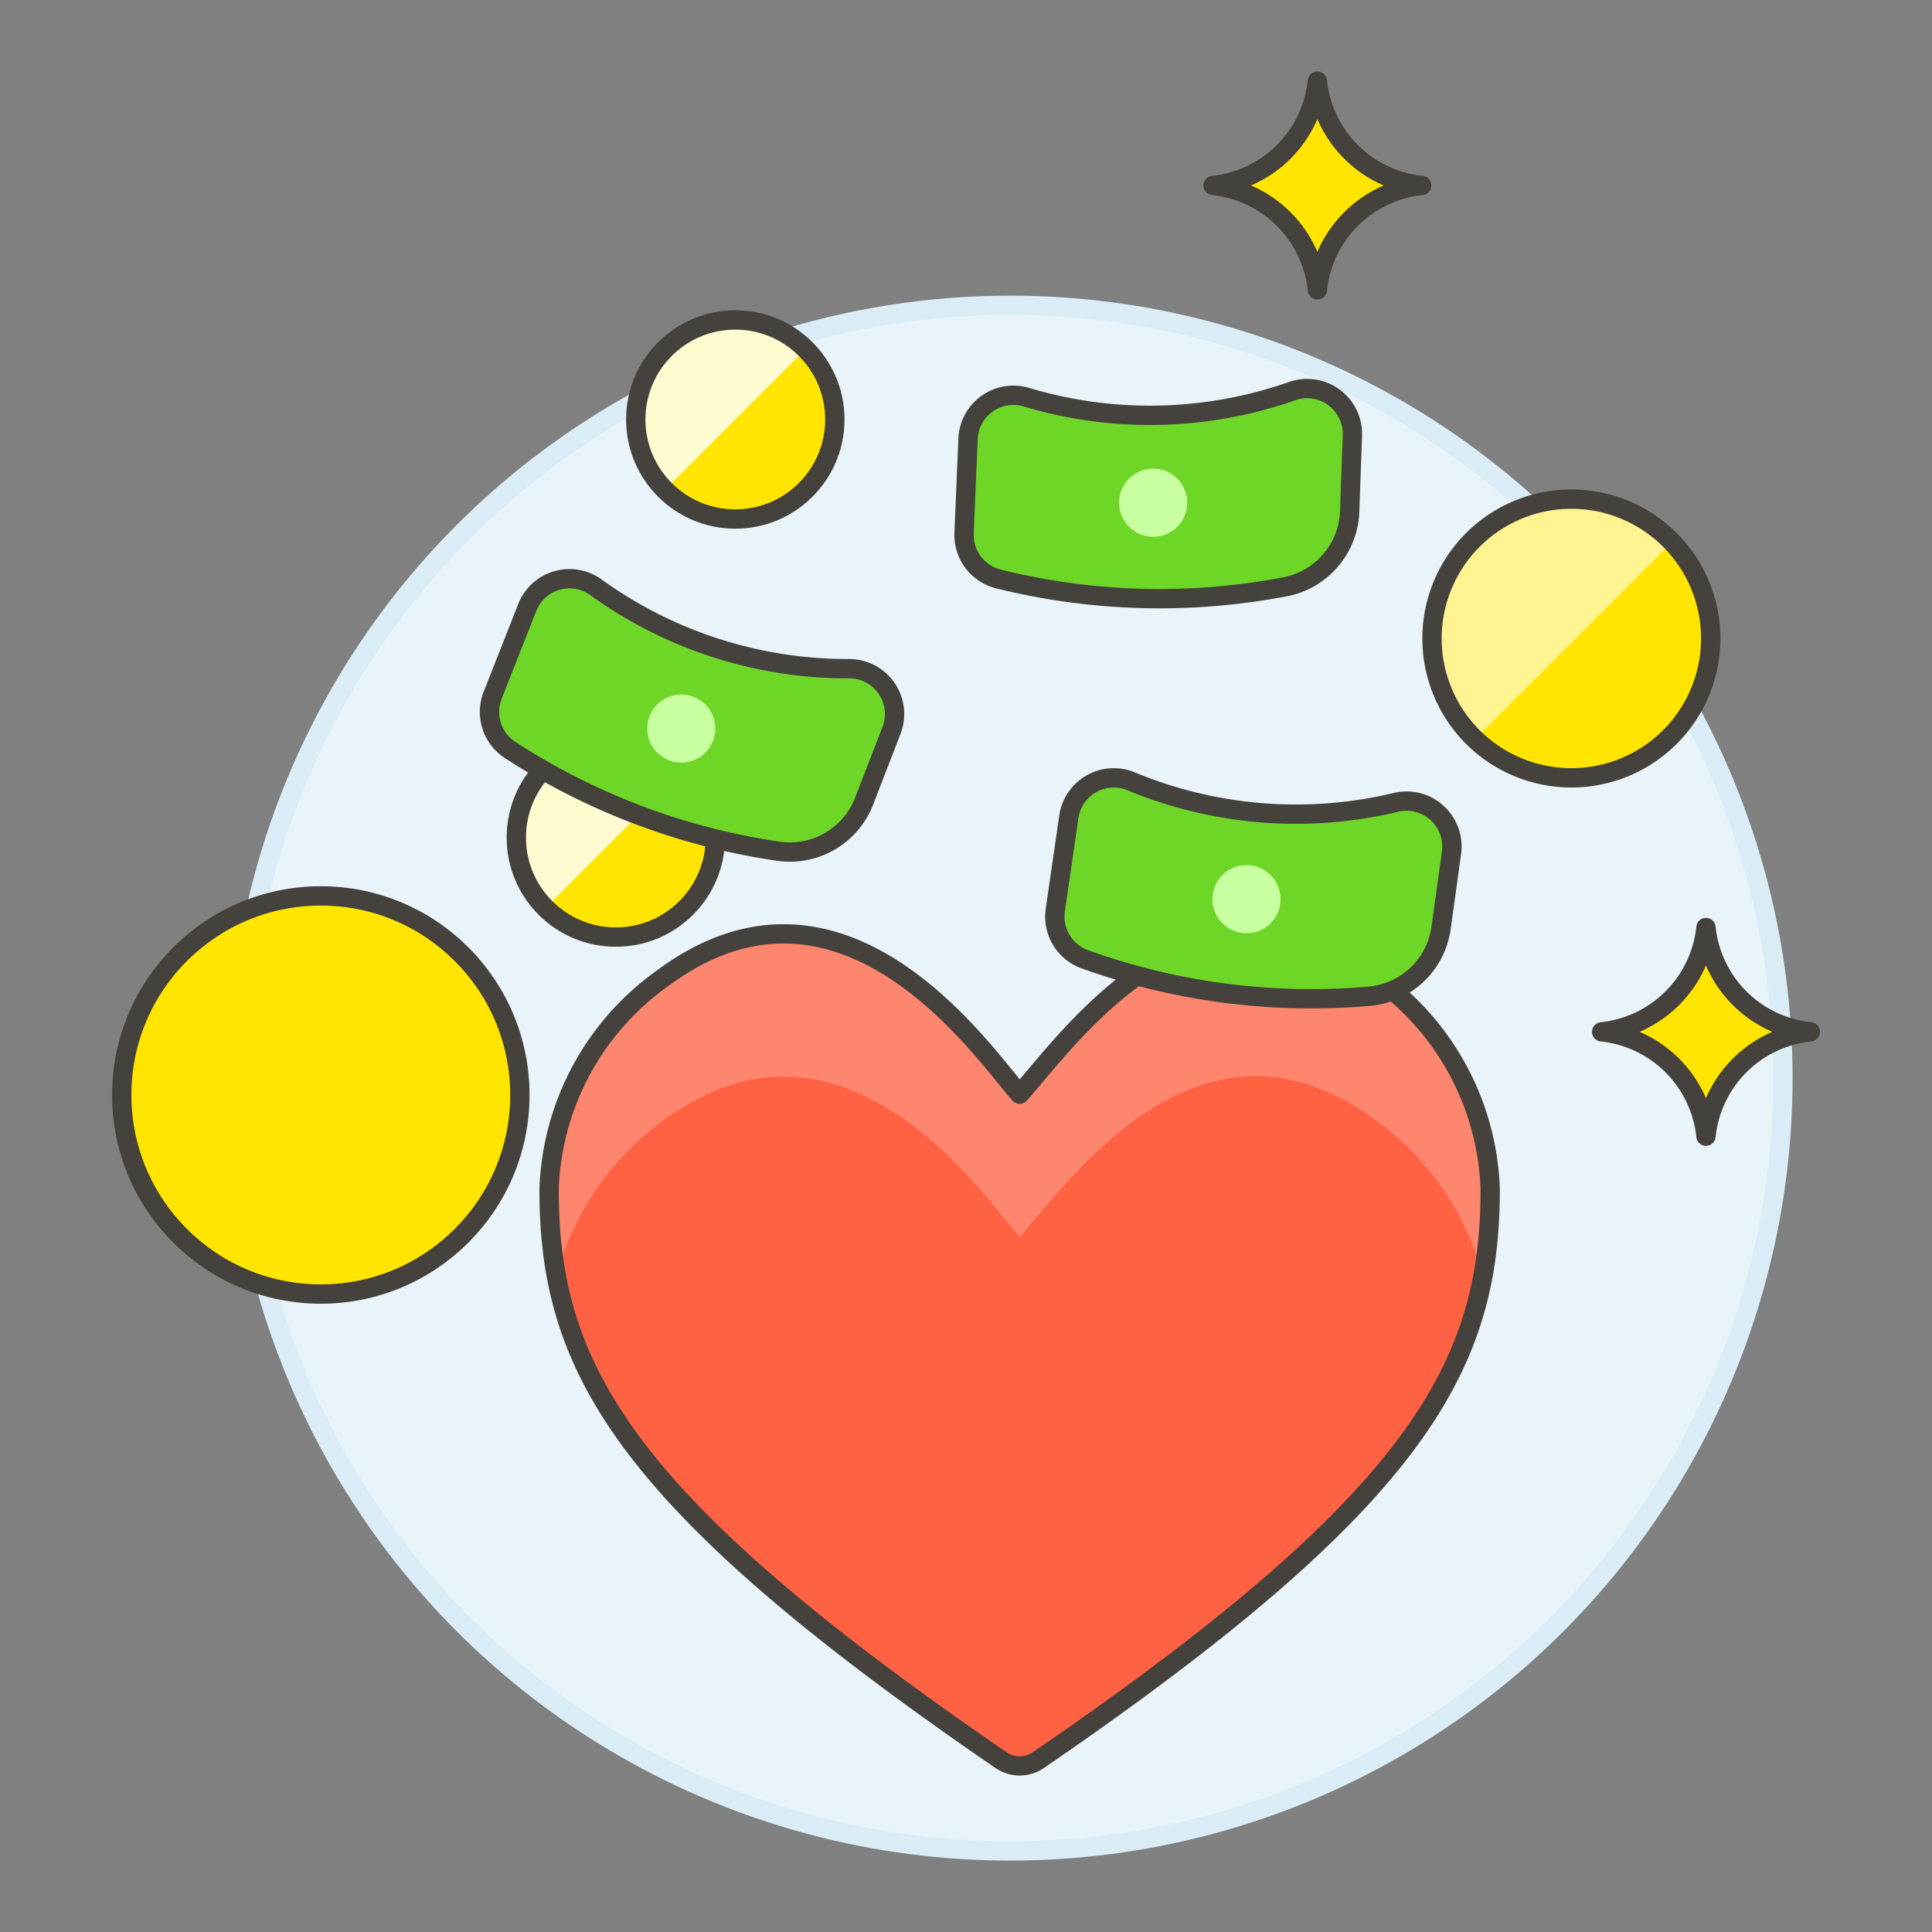
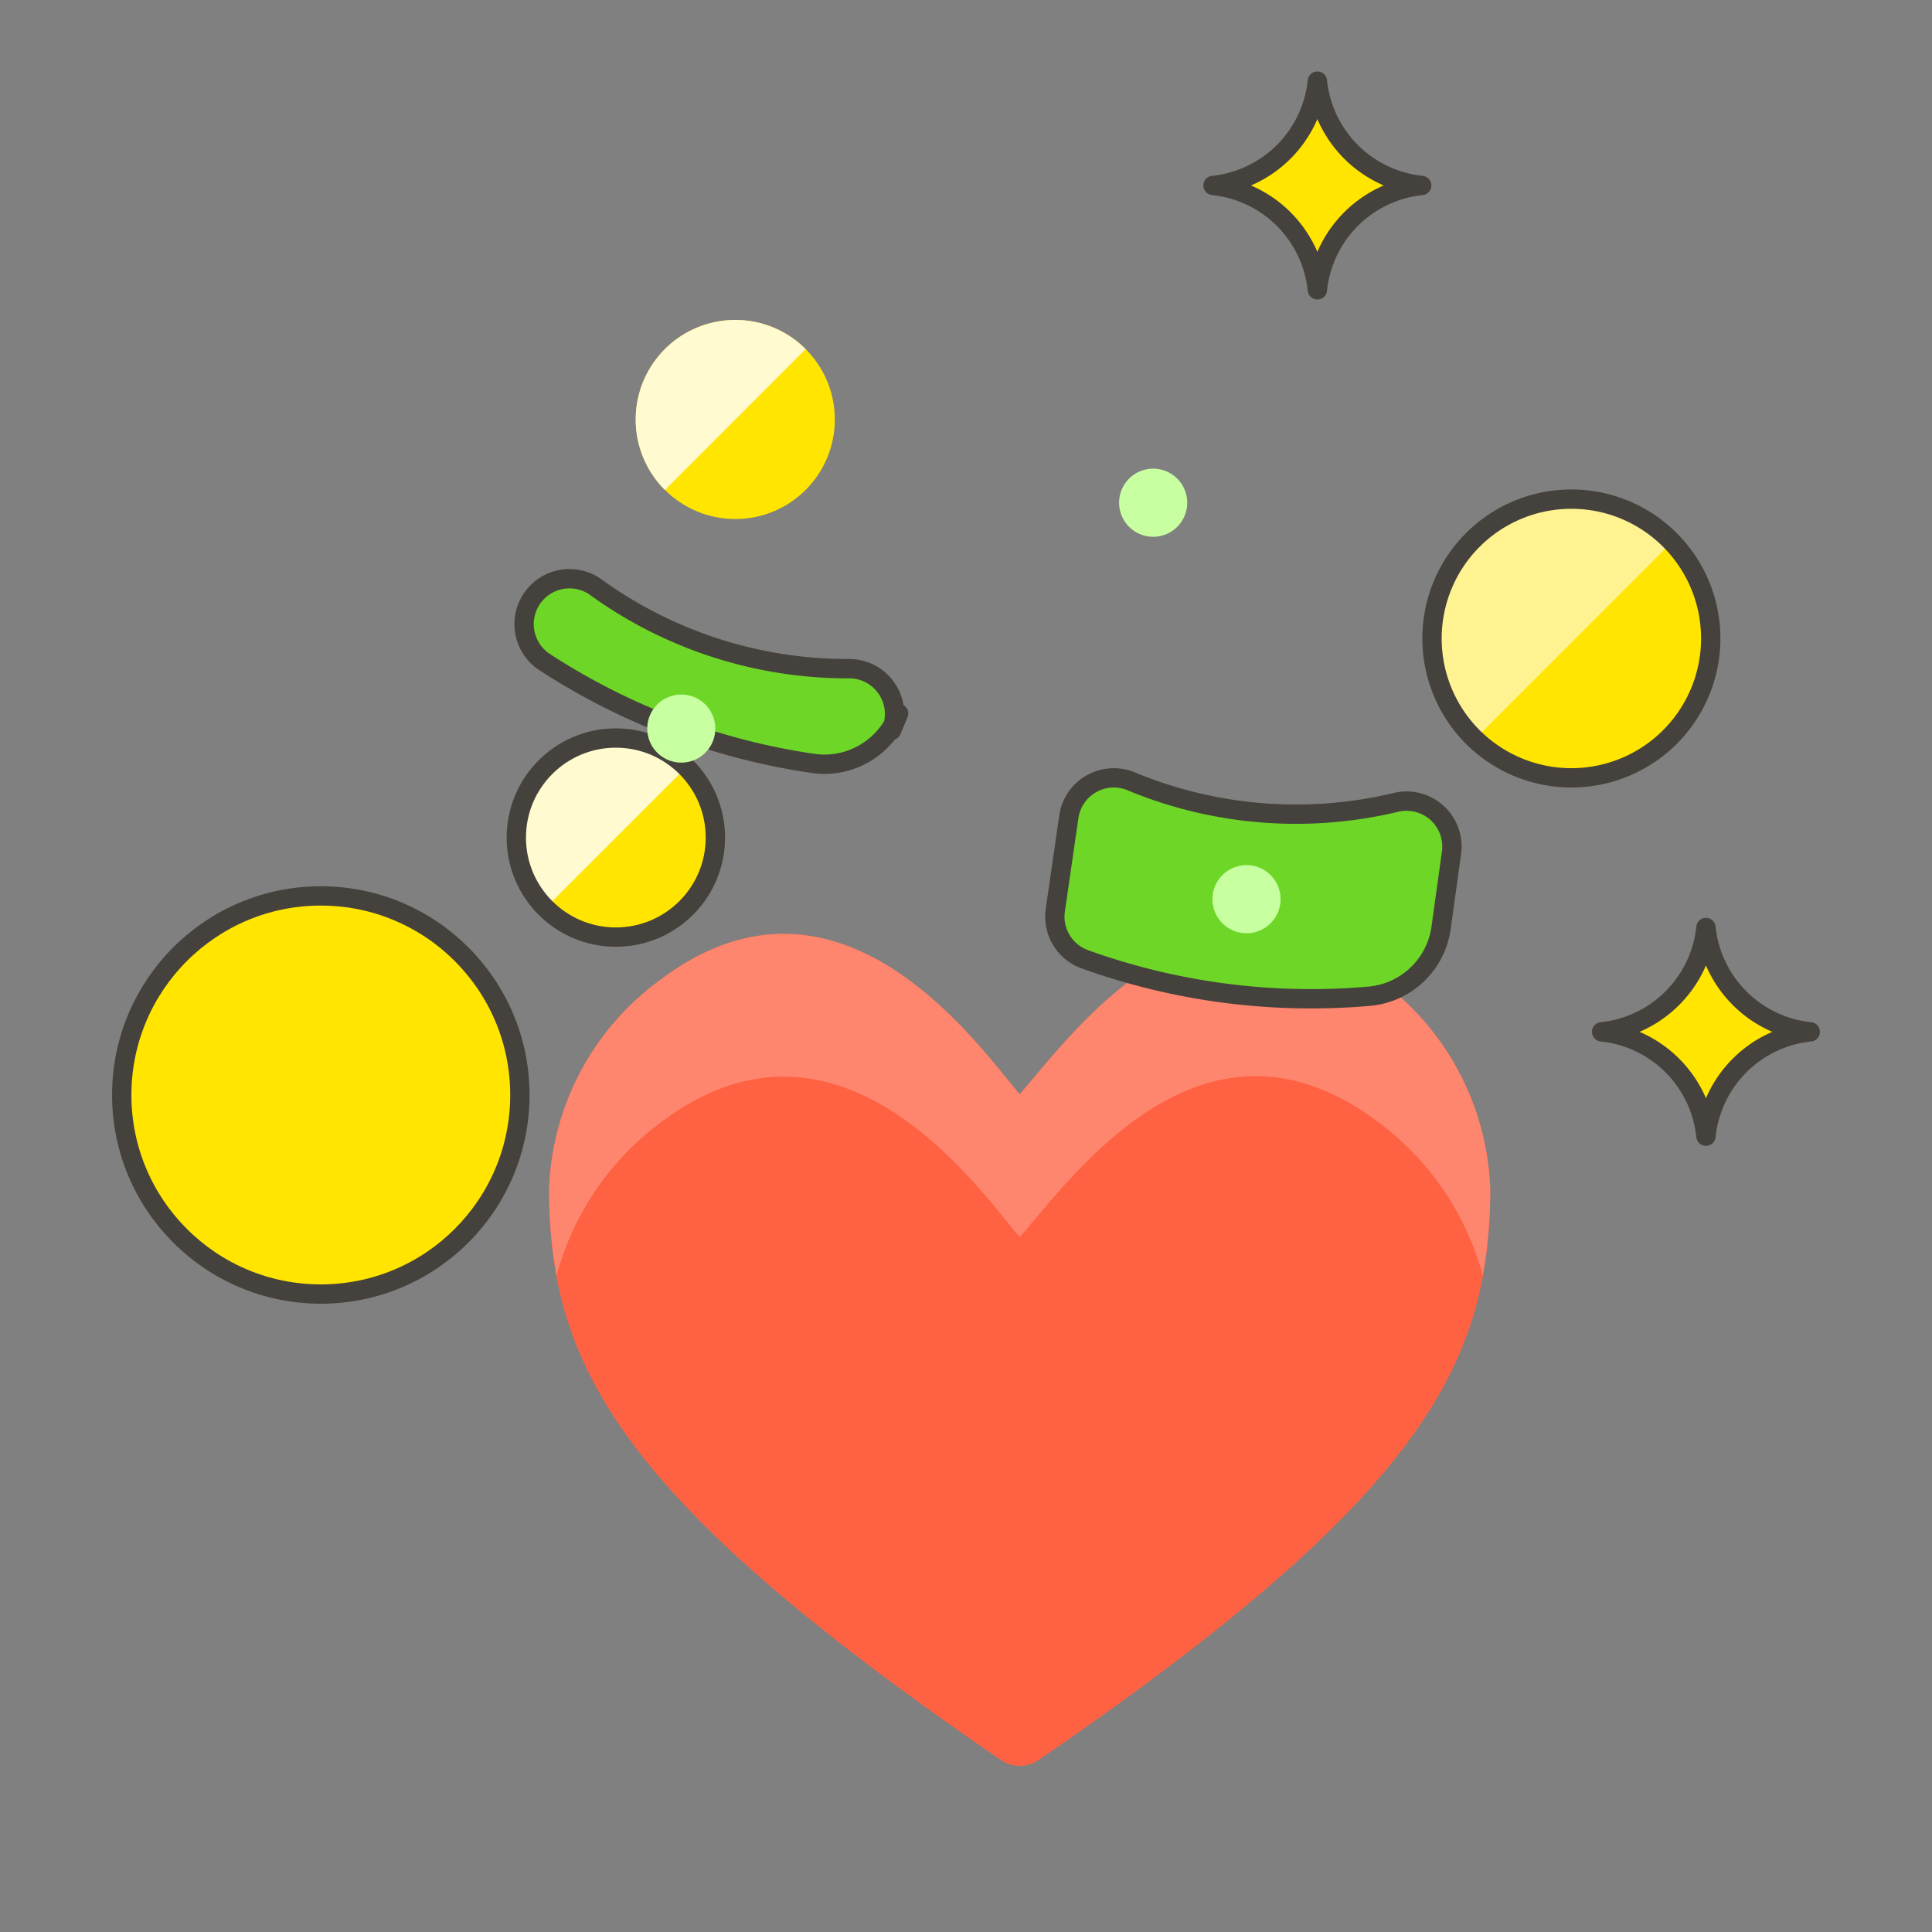
<svg xmlns="http://www.w3.org/2000/svg" viewBox="0 0 100 100">
  <rect x="0" y="0" width="100" height="100" fill="#808080" stroke="none" />
  <g class="nc-icon-wrapper">
    <defs />
-     <circle class="Graphic-Style-28" cx="52.283" cy="55.803" r="40" fill="#e8f4fa" stroke="#daedf7" stroke-miterlimit="10" />
    <path class="a" d="M51.808 91.1a1.718 1.718 0 0 0 1.942 0c19.629-13.45 23.39-20.356 23.382-29.565A13.982 13.982 0 0 0 71.3 50.663c-9.031-6.752-15.792 2.875-18.523 5.974-1.913-2.173-9.168-12.965-18.521-5.974a13.984 13.984 0 0 0-5.835 10.876c-.008 9.209 3.761 16.115 23.387 29.561z" style="" fill="#ff6242" />
    <path class="b" d="M34.258 58.052c9.353-6.991 16.608 3.8 18.523 5.975 2.729-3.1 9.49-12.725 18.52-5.975a14.579 14.579 0 0 1 5.443 7.963 24.3 24.3 0 0 0 .388-4.476A13.98 13.98 0 0 0 71.3 50.663c-9.03-6.752-15.791 2.875-18.52 5.974-1.915-2.173-9.17-12.965-18.523-5.974a13.979 13.979 0 0 0-5.835 10.876 24.686 24.686 0 0 0 .386 4.478 14.6 14.6 0 0 1 5.45-7.965z" style="" fill="#ff866e" />
-     <path class="c" d="M51.808 91.1a1.718 1.718 0 0 0 1.942 0c19.629-13.45 23.39-20.356 23.382-29.565A13.982 13.982 0 0 0 71.3 50.663c-9.031-6.752-15.792 2.875-18.523 5.974-1.913-2.173-9.168-12.965-18.521-5.974a13.984 13.984 0 0 0-5.835 10.876c-.008 9.209 3.761 16.115 23.387 29.561z" fill="none" stroke="#45413c" stroke-linejoin="round" stroke-linecap="round" />
    <circle class="d" cx="38.059" cy="21.713" r="5.152" style="" fill="#ffe500" />
    <path class="e" d="M38.059 16.561a5.153 5.153 0 0 0-3.644 8.8L41.7 18.07a5.135 5.135 0 0 0-3.641-1.509z" style="" fill="#fffacf" />
-     <circle class="c" cx="38.059" cy="21.713" r="5.152" fill="none" stroke="#45413c" stroke-linejoin="round" stroke-linecap="round" />
    <circle class="d" cx="31.876" cy="43.352" r="5.152" style="" fill="#ffe500" />
    <path class="e" d="M31.876 38.2a5.153 5.153 0 0 0-3.644 8.8l7.286-7.286a5.135 5.135 0 0 0-3.642-1.514z" style="" fill="#fffacf" />
    <circle class="c" cx="31.876" cy="43.352" r="5.152" fill="none" stroke="#45413c" stroke-linejoin="round" stroke-linecap="round" />
-     <path class="f" d="M46.142 37.811a2.349 2.349 0 0 0-2.264-3.2 22.248 22.248 0 0 1-12.96-4.161 2.349 2.349 0 0 0-3.628.994L25.5 35.99a2.349 2.349 0 0 0 .852 2.794 34.57 34.57 0 0 0 14 5.284 4.121 4.121 0 0 0 4.371-2.591z" stroke="#45413c" stroke-linejoin="round" fill="#6dd627" />
+     <path class="f" d="M46.142 37.811a2.349 2.349 0 0 0-2.264-3.2 22.248 22.248 0 0 1-12.96-4.161 2.349 2.349 0 0 0-3.628.994a2.349 2.349 0 0 0 .852 2.794 34.57 34.57 0 0 0 14 5.284 4.121 4.121 0 0 0 4.371-2.591z" stroke="#45413c" stroke-linejoin="round" fill="#6dd627" />
    <path class="g" d="M36.551 38.914a1.762 1.762 0 1 1-.084-2.49 1.764 1.764 0 0 1 .084 2.49z" style="" fill="#c8ffa1" />
-     <path class="f" d="M70 22.55a2.349 2.349 0 0 0-3.186-2.283 22.237 22.237 0 0 1-13.608.315 2.352 2.352 0 0 0-3.1 2.128l-.206 4.882a2.346 2.346 0 0 0 1.72 2.36 34.594 34.594 0 0 0 14.957.409 4.12 4.12 0 0 0 3.281-3.88z" stroke="#45413c" stroke-linejoin="round" fill="#6dd627" />
    <path class="g" d="M61.3 26.734a1.763 1.763 0 1 1-.9-2.326 1.763 1.763 0 0 1 .9 2.326z" style="" fill="#c8ffa1" />
    <path class="f" d="M75.129 44.14a2.35 2.35 0 0 0-2.937-2.594 22.248 22.248 0 0 1-13.569-1.074 2.353 2.353 0 0 0-3.3 1.8l-.7 4.835a2.347 2.347 0 0 0 1.469 2.524 34.565 34.565 0 0 0 14.837 1.929 4.122 4.122 0 0 0 3.66-3.524z" stroke="#45413c" stroke-linejoin="round" fill="#6dd627" />
    <path class="g" d="M66.049 47.417a1.763 1.763 0 1 1-.654-2.405 1.763 1.763 0 0 1 .654 2.405z" style="" fill="#c8ffa1" />
    <path class="h" d="M68.187 15a6.056 6.056 0 0 0-5.4-5.4 6.056 6.056 0 0 0 5.4-5.4 6.055 6.055 0 0 0 5.4 5.4 6.055 6.055 0 0 0-5.4 5.4z" stroke="#45413c" stroke-linejoin="round" stroke-linecap="round" fill="#ffe500" />
    <path class="h" d="M88.3 58.808a6.056 6.056 0 0 0-5.4-5.4 6.056 6.056 0 0 0 5.4-5.4 6.055 6.055 0 0 0 5.4 5.4 6.055 6.055 0 0 0-5.4 5.4z" stroke="#45413c" stroke-linejoin="round" stroke-linecap="round" fill="#ffe500" />
    <circle class="h" cx="16.605" cy="56.676" r="10.304" stroke="#45413c" stroke-linejoin="round" stroke-linecap="round" fill="#ffe500" />
    <g>
      <path class="d" d="M88.547 33.048a7.213 7.213 0 1 1-7.213-7.213 7.212 7.212 0 0 1 7.213 7.213z" style="" fill="#ffe500" />
      <path class="i" d="M81.334 25.835a7.2 7.2 0 0 0-4.981 12.41l10.178-10.179a7.171 7.171 0 0 0-5.197-2.231z" fill="#fffacf" opacity="0.7" />
      <path class="c" d="M88.547 33.048a7.213 7.213 0 1 1-7.213-7.213 7.212 7.212 0 0 1 7.213 7.213z" fill="none" stroke="#45413c" stroke-linejoin="round" stroke-linecap="round" />
    </g>
  </g>
</svg>